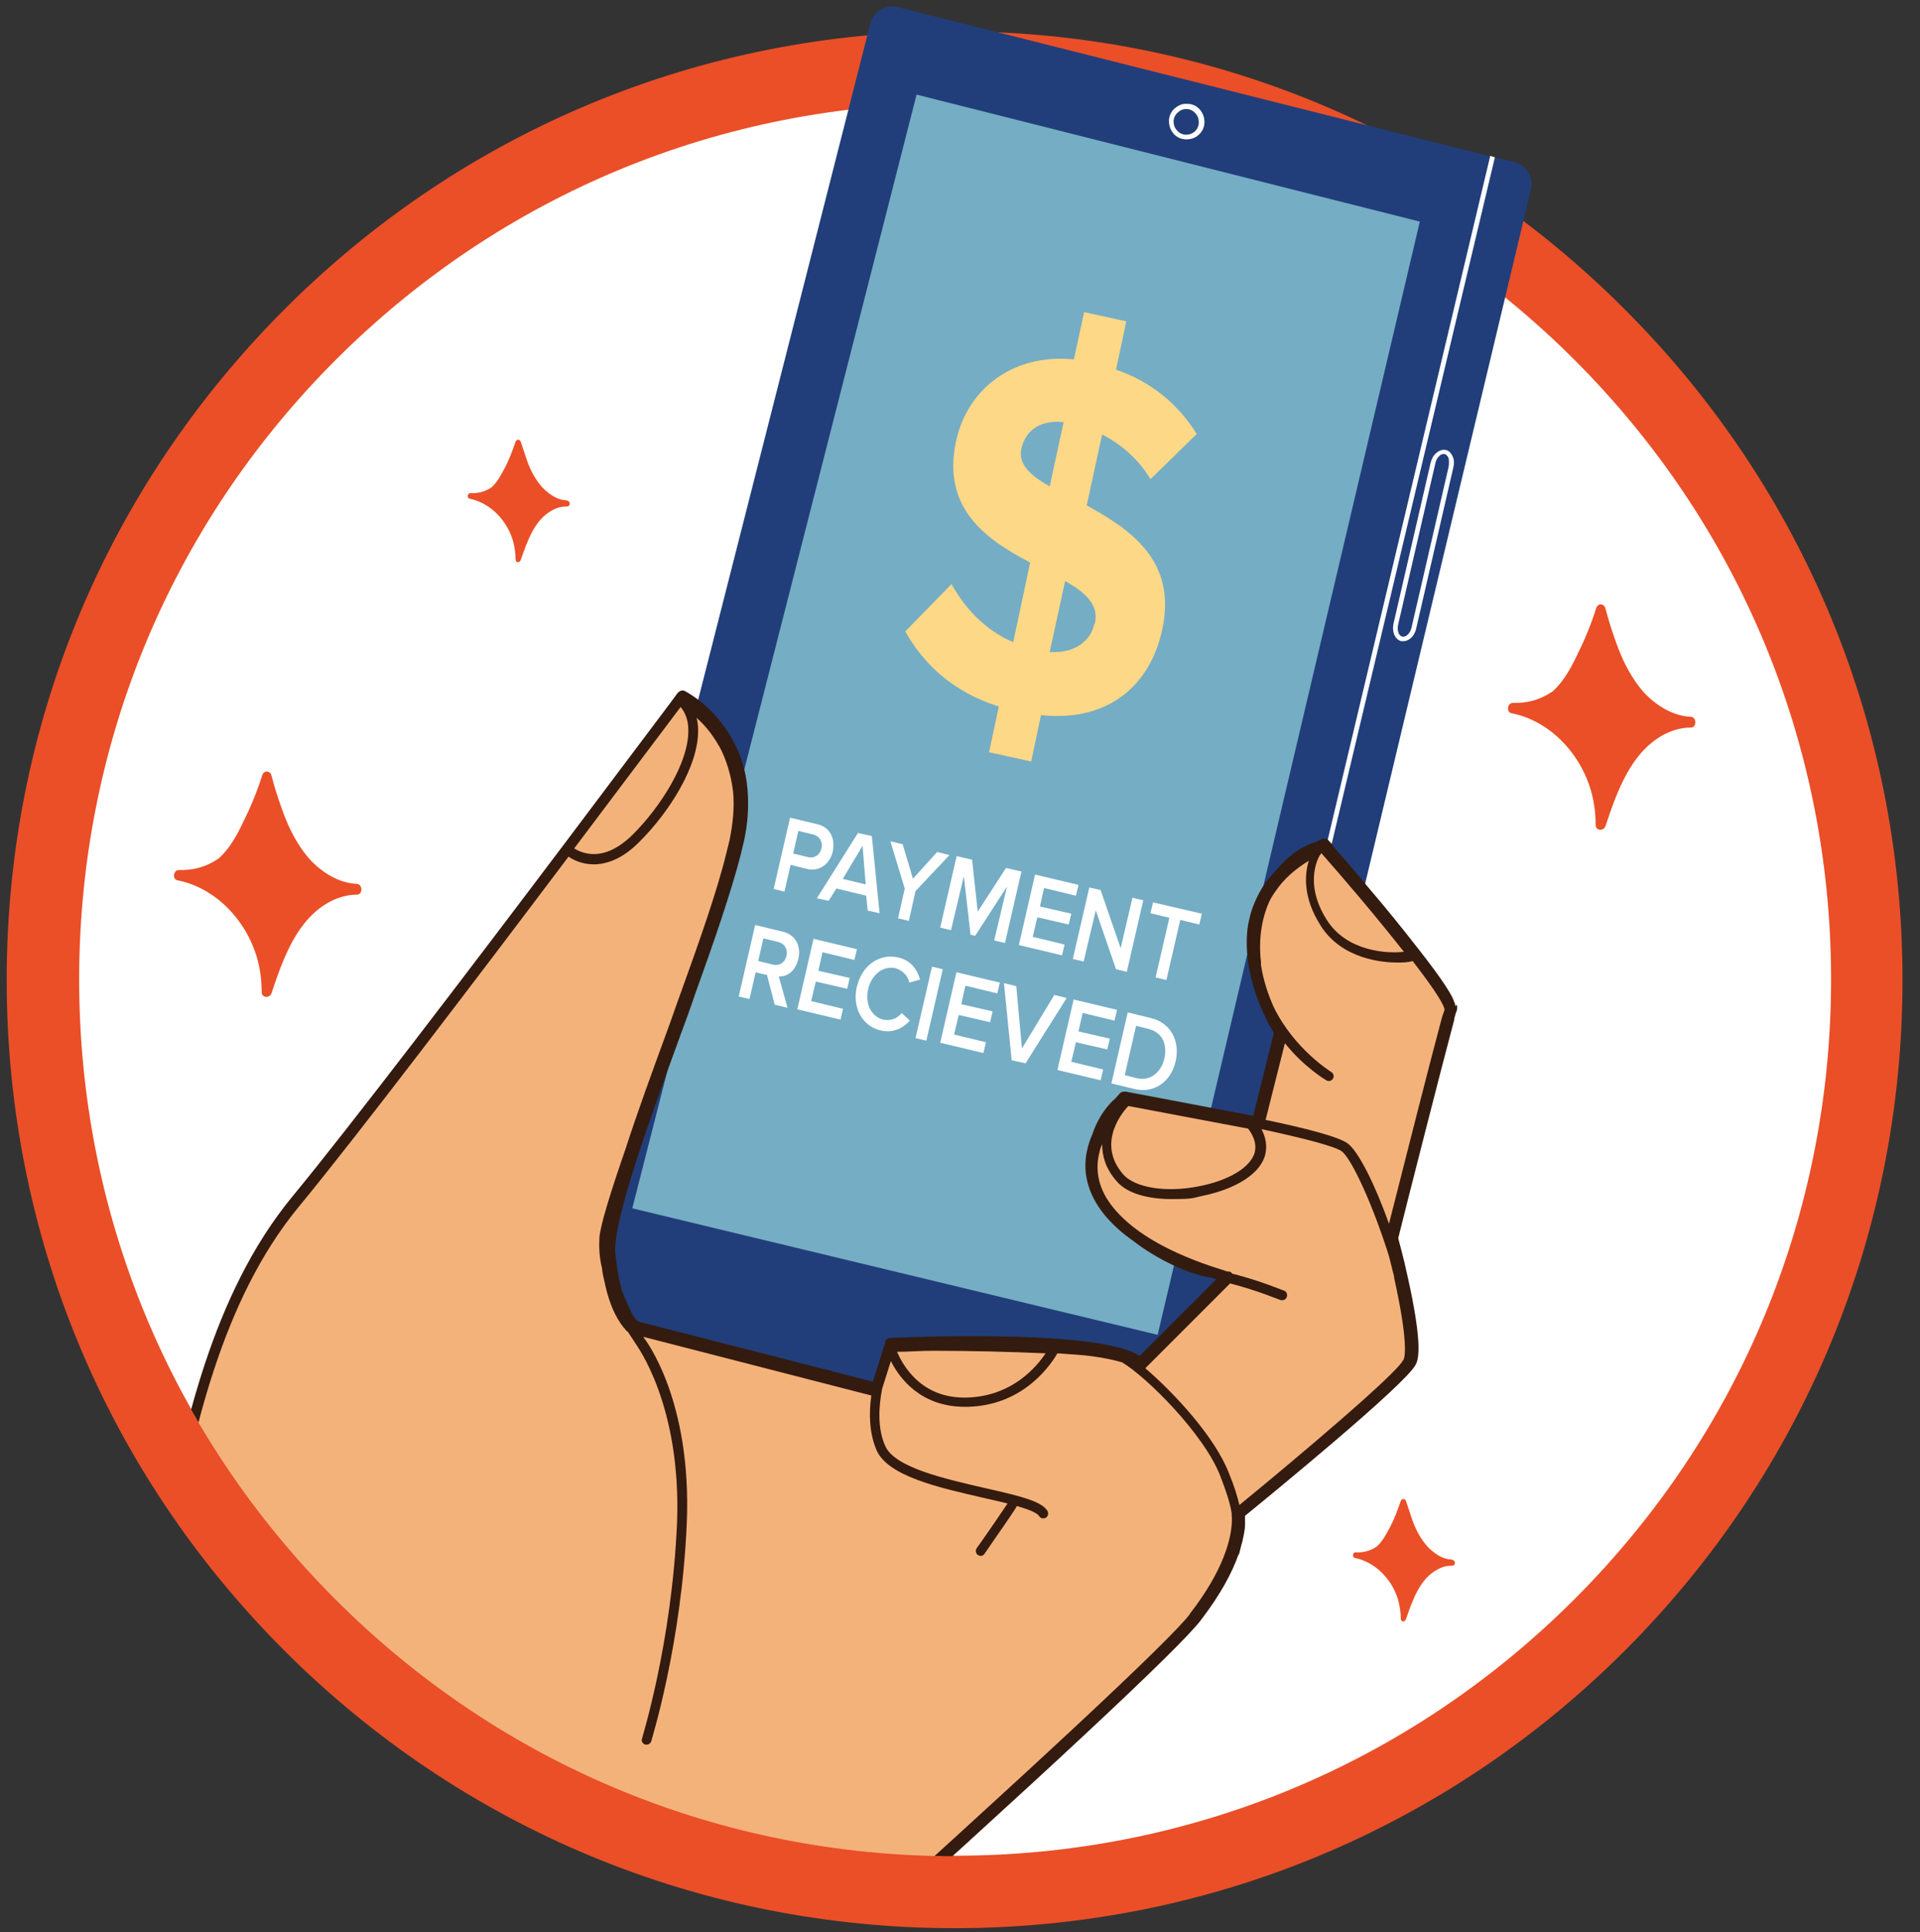
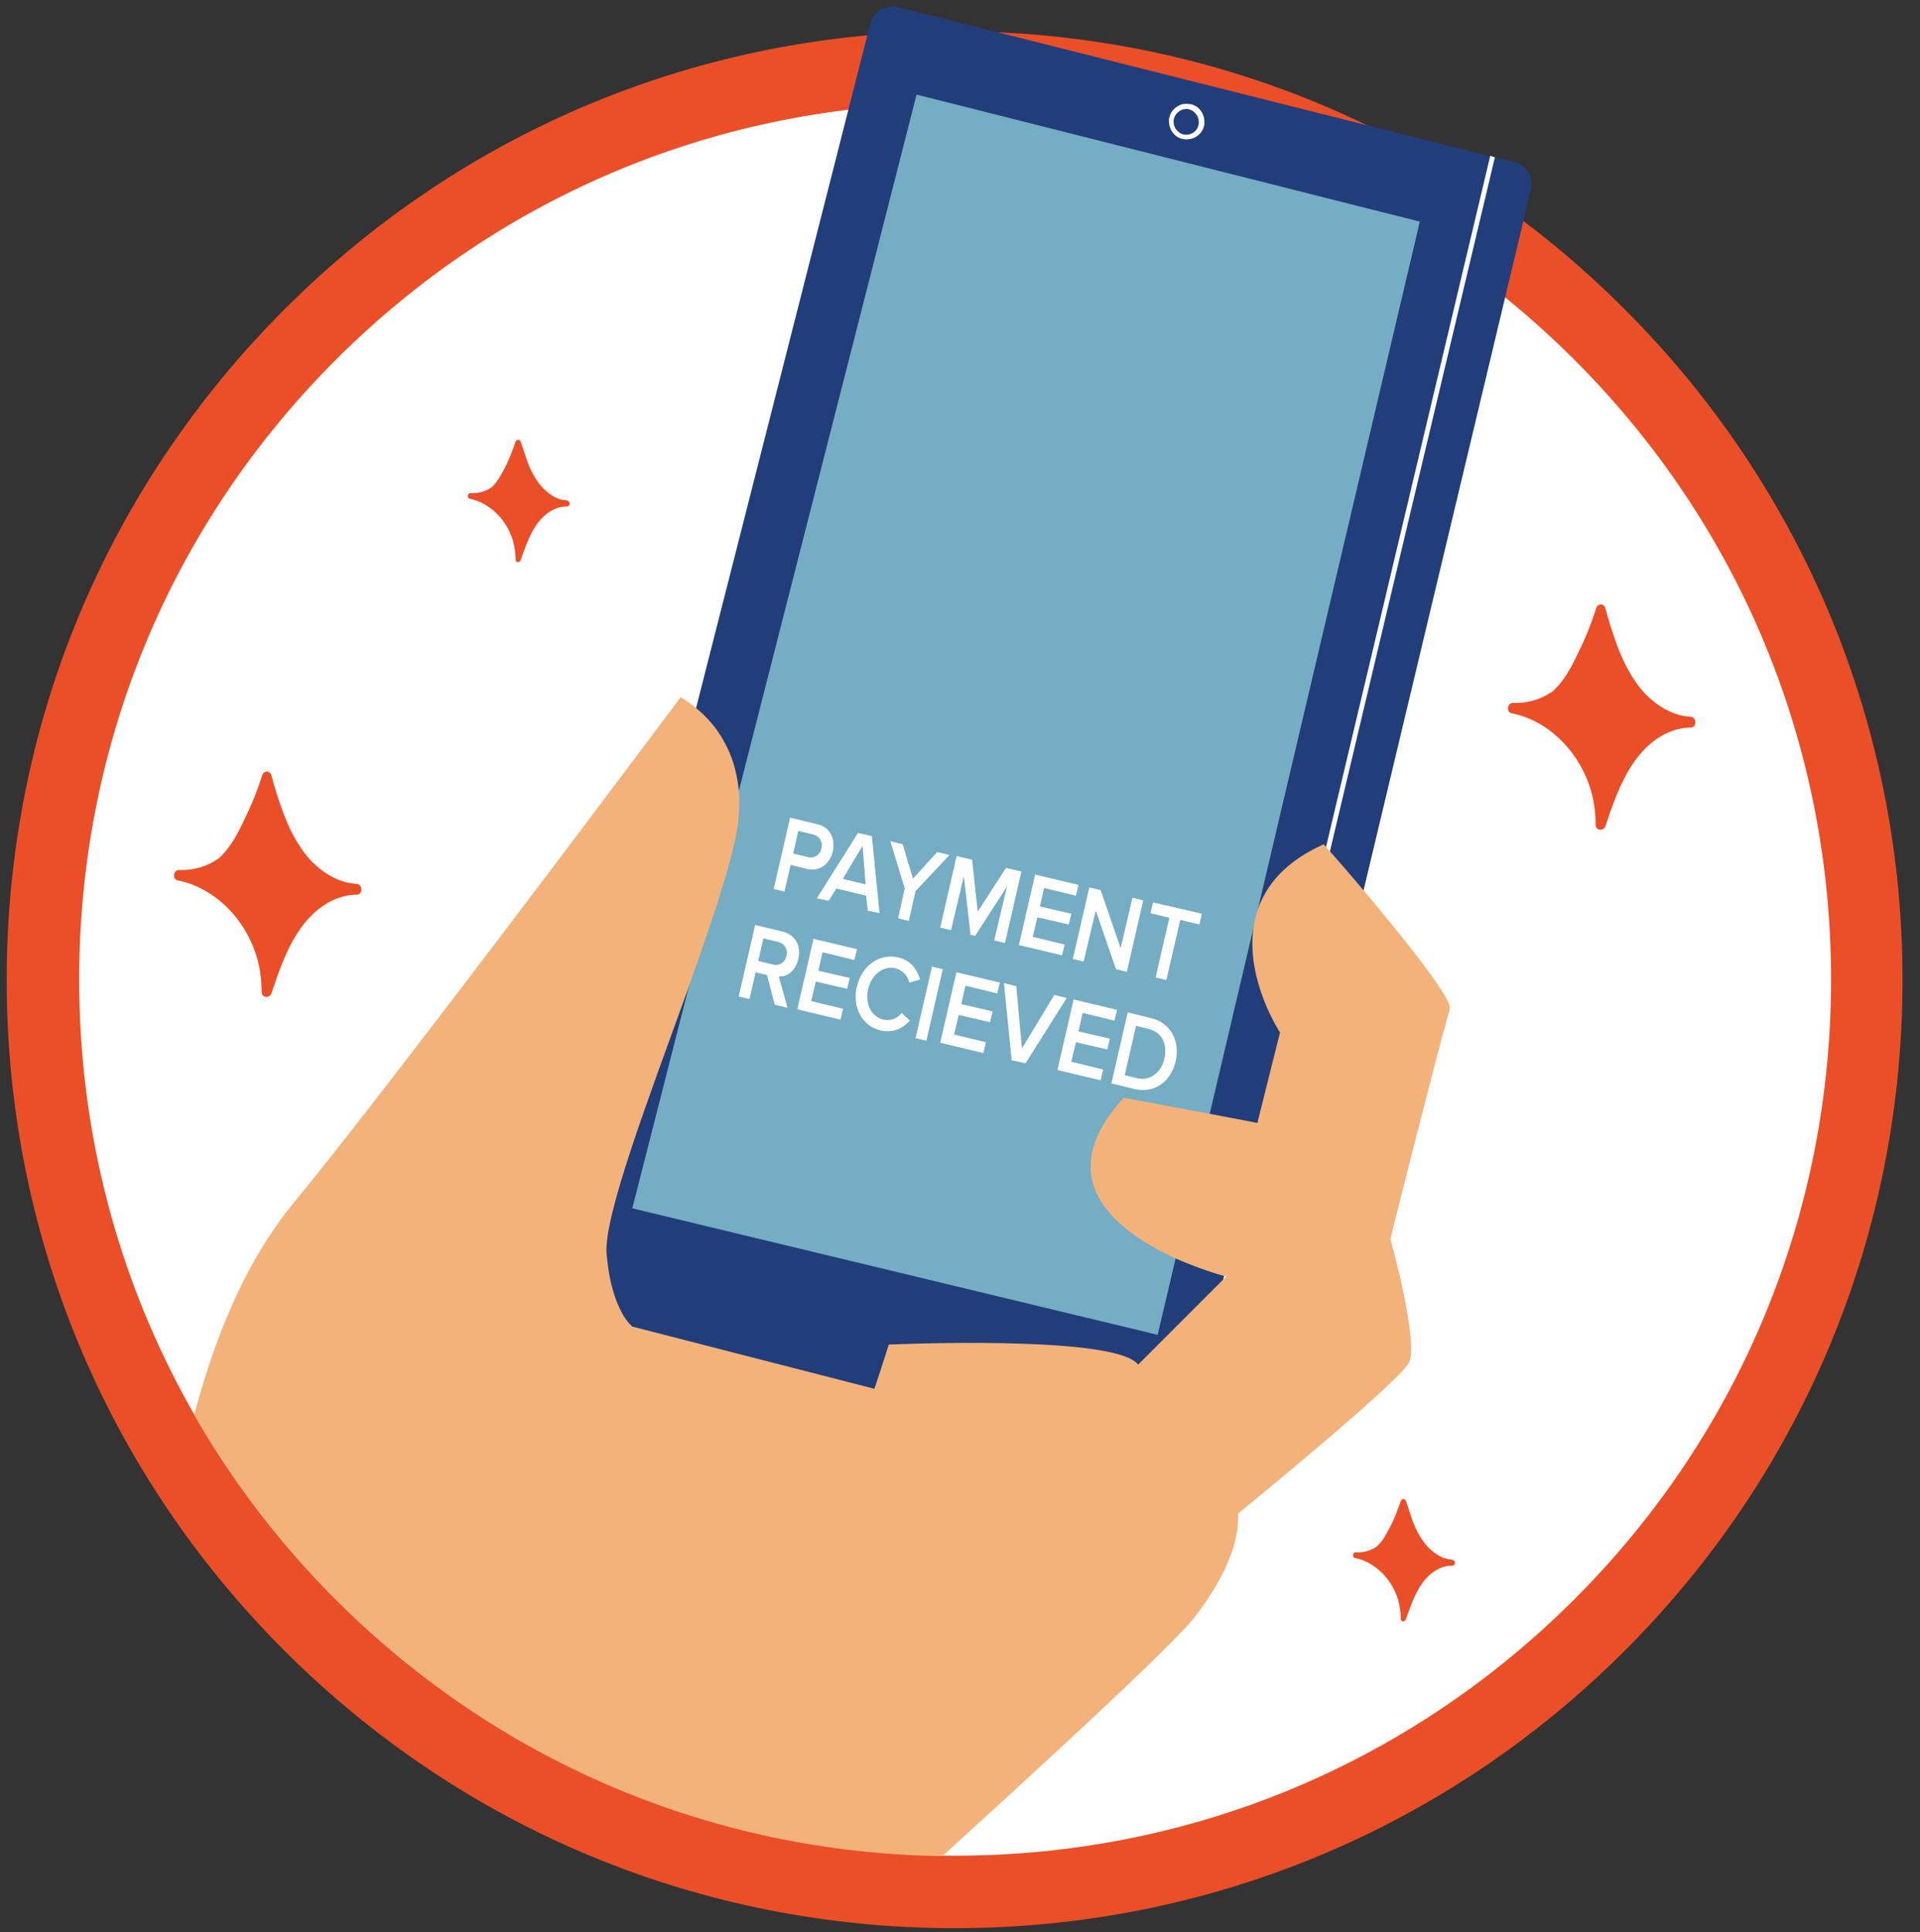
<svg xmlns="http://www.w3.org/2000/svg" id="Layer_1" version="1.1" viewBox="0 0 373.5 375.8">
  <rect x="0" y="0" width="373.5" height="375.8" fill="#333333" stroke="none" />
  <defs>
    <style> .st0 { fill: none; } .st1 { fill: #341b0f; } .st2 { fill: #fdd887; } .st3 { fill: #f4b27b; } .st4 { fill: #fff; } .st5 { fill: #ea4f28; } .st6 { fill: #213e7a; } .st7 { fill: #75adc4; } .st8 { clip-path: url(#clippath); } </style>
    <clipPath id="clippath">
      <path class="st0" d="M185.8,361c-45.5,0-88.3-17.7-120.5-49.9-32.2-32.2-49.9-75-49.9-120.5s17.7-88.3,49.9-120.5C97.4,37.8,155.6-15.7,201.1-15.7s92.3,30.6,124.5,62.8c32.2,32.2,30.6,98,30.6,143.5s-17.7,88.3-49.9,120.5c-32.2,32.2-75,49.9-120.5,49.9Z" />
    </clipPath>
  </defs>
  <g>
    <path class="st4" d="M185.8,368c-47.4,0-92-18.5-125.5-52-33.5-33.5-52-78.1-52-125.5s18.5-92,52-125.5C93.8,31.6,138.4,13.1,185.8,13.1s92,18.5,125.5,52c33.5,33.5,52,78.1,52,125.5s-18.5,92-52,125.5c-33.5,33.5-78.1,52-125.5,52Z" />
    <path class="st5" d="M185.8,20.1c45.5,0,88.3,17.7,120.5,49.9,32.2,32.2,49.9,75,49.9,120.5s-17.7,88.3-49.9,120.5c-32.2,32.2-75,49.9-120.5,49.9s-88.3-17.7-120.5-49.9c-32.2-32.2-49.9-75-49.9-120.5s17.7-88.3,49.9-120.5c32.2-32.2,75-49.9,120.5-49.9M185.8,6.1c-49.3,0-95.6,19.2-130.4,54C20.5,95,1.3,141.3,1.3,190.6s19.2,95.6,54,130.4c34.8,34.8,81.2,54,130.4,54s95.6-19.2,130.4-54c34.8-34.8,54-81.2,54-130.4s-19.2-95.6-54-130.4C281.3,25.3,235,6.1,185.8,6.1h0Z" />
  </g>
  <g class="st8">
    <g>
      <g>
        <path class="st6" d="M297.8,36.9l-59.5,249.1-133.5-28.1L169.3,4.6c.6-2.4,3-3.8,5.4-3.2l115.2,29,.2,1.1.7-.9,3.8.9c2.4.6,3.8,3,3.2,5.4Z" />
        <path class="st4" d="M230.8,27.1s0,0-.1,0c-.9,0-1.8-.4-2.4-1.1-.6-.7-.9-1.5-.9-2.5,0-.9.4-1.8,1.1-2.4.7-.6,1.5-1,2.5-.9.9,0,1.8.4,2.4,1.1.6.7.9,1.5.9,2.5,0,.9-.4,1.8-1.1,2.4-.6.6-1.5.9-2.3.9ZM230.8,21.2c-.6,0-1.2.2-1.7.7-.5.4-.8,1.1-.8,1.7,0,.7.2,1.3.7,1.8.4.5,1.1.8,1.7.8,1.4,0,2.5-1,2.5-2.4,0-.7-.2-1.3-.7-1.8-.4-.5-1.1-.8-1.7-.8,0,0,0,0,0,0Z" />
        <g>
          <polygon class="st4" points="290.8 30.6 232.5 275.8 231.6 275.6 289.9 30.3 290.8 30.6" />
-           <path class="st4" d="M273,124.7c-.1,0-.3,0-.4,0h0c-1.2-.3-1.9-1.8-1.5-3.5l7.2-31.2c.2-.8.6-1.5,1.1-1.9.6-.5,1.2-.7,1.8-.6.6.1,1.1.6,1.4,1.3.3.6.3,1.4.1,2.2l-7.2,31.2c-.3,1.5-1.4,2.5-2.5,2.5ZM272.8,123.8c.7.2,1.6-.7,1.8-1.8l7.2-31.2c.1-.6.1-1.2,0-1.7-.2-.4-.4-.7-.8-.8-.3,0-.7,0-1,.4-.4.3-.7.9-.8,1.5l-7.2,31.2c-.3,1.2.1,2.3.8,2.4h0Z" />
        </g>
        <polygon class="st7" points="123 235 225.2 259.6 276.2 43.1 178.3 18.4 123 235" />
        <g>
          <path class="st4" d="M153.6,159l5.4,1.3c2.6.6,3.5,2.9,3,5.3-.5,2.3-2.5,4-5,3.4l-3.2-.8-1.2,5.2-2.1-.5,3.2-13.9ZM158.2,162.3l-2.9-.7-1,4.4,2.9.7c1.2.3,2.3-.4,2.6-1.7s-.4-2.4-1.6-2.7Z" />
          <path class="st4" d="M168.5,174.2l-5.8-1.4-1.5,2.4-2.3-.5,8-12.7,2.7.6,1.5,15-2.3-.5-.3-2.9ZM163.8,170.9l4.6,1.1-.6-7.5-3.9,6.5Z" />
          <path class="st4" d="M176,172.8l-2.8-9.2,2.4.6,2,6.7,4.7-5.2,2.4.6-6.6,7-1.3,5.8-2.1-.5,1.3-5.8Z" />
          <path class="st4" d="M195.9,172.4l-6.2,9.6-.9-.2-1.3-11.4-2.5,10.5-2.1-.5,3.2-13.9,3,.7,1.1,10.1,5.5-8.5,3,.7-3.2,13.9-2.1-.5,2.5-10.5Z" />
          <path class="st4" d="M201.4,170.1l8.4,2-.5,2.1-6.2-1.5-.8,3.6,6.1,1.4-.5,2.1-6.1-1.4-.9,3.8,6.2,1.5-.5,2.1-8.4-2,3.2-13.9Z" />
          <path class="st4" d="M213.2,176.9l-2.4,10.1-2.1-.5,3.2-13.9,2.2.5,3.9,11.3,2.3-9.8,2.1.5-3.2,13.9-2.1-.5-4-11.6Z" />
          <path class="st4" d="M227.5,178.5l-3.7-.9.5-2.1,9.5,2.2-.5,2.1-3.7-.9-2.7,11.7-2.1-.5,2.7-11.7Z" />
          <path class="st4" d="M149.1,189.6l-2.1-.5-1.2,5.2-2.1-.5,3.2-13.9,5.4,1.3c2.4.6,3.6,2.7,3,5.3-.6,2.5-2.3,3.5-3.8,3.4l1.7,6.1-2.5-.6-1.5-5.8ZM151.4,183.2l-2.9-.7-1,4.4,2.9.7c1.2.3,2.3-.4,2.6-1.7.3-1.3-.4-2.4-1.6-2.7Z" />
          <path class="st4" d="M158.3,182.6l8.4,2-.5,2.1-6.2-1.5-.8,3.6,6.1,1.4-.5,2.1-6.1-1.4-.9,3.8,6.2,1.5-.5,2.1-8.4-2,3.2-13.9Z" />
          <path class="st4" d="M166.7,191.9c1-4.3,4.5-6.5,8-5.7,2.6.6,3.7,2.4,4.3,4.3l-2.1.6c-.3-1.3-1.3-2.4-2.7-2.8-2.3-.5-4.6,1.1-5.3,4-.7,2.9.6,5.4,2.9,6,1.4.3,2.8-.2,3.6-1.3l1.6,1.5c-1.3,1.4-3.2,2.5-5.7,1.9-3.5-.8-5.6-4.4-4.6-8.6Z" />
          <path class="st4" d="M181.3,188l2.1.5-3.2,13.9-2.1-.5,3.2-13.9Z" />
          <path class="st4" d="M186.1,189.1l8.4,2-.5,2.1-6.2-1.5-.8,3.6,6.1,1.4-.5,2.1-6.1-1.4-.9,3.8,6.2,1.5-.5,2.1-8.4-2,3.2-13.9Z" />
          <path class="st4" d="M195.3,191.2l2.4.6,1.1,12.1,6.3-10.4,2.4.6-8,12.7-2.7-.6-1.5-15Z" />
          <path class="st4" d="M208.9,194.4l8.4,2-.5,2.1-6.2-1.5-.8,3.6,6.1,1.4-.5,2.1-6.1-1.4-.9,3.8,6.2,1.5-.5,2.1-8.4-2,3.2-13.9Z" />
          <path class="st4" d="M219.4,196.9l4.5,1.1c3.8.9,5.7,4.4,4.8,8.4s-4.2,6.3-8,5.4l-4.5-1.1,3.2-13.9ZM221.2,209.7c2.6.6,4.7-1.2,5.3-3.8.6-2.7-.3-5.1-3.1-5.8l-2.4-.6-2.2,9.6,2.4.6Z" />
        </g>
-         <path class="st2" d="M202.5,139.1l-1.9,9-8.2-1.8,1.9-8.9c-8.9-2.8-14.6-8.2-18.2-14.6l9-9.2c2.5,4.5,6.4,8.9,12,11.3l3.3-15.5c-8.4-4.4-17.3-10.4-14.4-23.7,2.2-10,11-17,22.9-15.8l2-9.2,8.2,1.8-2,9.4c6.8,2.3,12.1,6.7,15.7,12.5l-9,8.8c-2.3-3.9-5.7-6.8-9.4-8.7l-3,13.8c8.4,4.6,17.6,10.7,14.7,24.1-2.3,10.8-10.4,18-23.4,16.7ZM204.2,94.6l2.7-12.5c-4.5-.5-7.4,1.6-8.2,5.1-.7,3.1,1.8,5.3,5.5,7.4ZM213,121.2c.8-3.6-1.9-6-5.8-8.2l-3,13.8c5.1.3,8-2.3,8.7-5.5Z" />
      </g>
      <g>
        <path class="st3" d="M282,196.4c0,.3-.3.9-.5,1.7,0,0,0,0,0,0-2.3,8.3-10.5,40.5-11,42.8,0,0,0,.1,0,.1,0,0,.8,3.1,1.8,7.1,0,0,0,0,0,0,1.4,6.2,3,14.6,1.8,16.9-2,3.9-33.3,29.4-33.3,29.4,0,0,.1.7,0,2.1-.2,3-1.6,9.2-8.4,18-4.9,6.4-41.6,39.9-77,71.7-51.1-7.2-96.1-33.2-127.8-70.9,1.4-2.5,2.3-4.7,2.8-6.7,4.4-19.1,8.3-52.5,27-75,11-13.3,35.1-45,53-68.7,12.5-16.6,22-29.3,22-29.3,0,0,0,0,0,0,.3.2,1.5.8,3,2.1,1.7,1.4,3.8,3.5,5.4,6.4,0,0,0,.2.1.2,1.4,2.5,2.4,5.5,2.8,9.2.3,2.9.1,6.2-.7,9.9-.2.8-.4,1.6-.6,2.5-1.8,7.2-5.2,16.9-8.8,27.1-7.5,20.8-16.2,43.6-15.6,50.9.2,1.9.4,3.5.7,4.9,1.1,5.1,2.8,7.6,3.7,8.6,0,0,0,0,0,0,.4.4.6.6.6.6l47.1,12.1.9-2.7,1.9-5.9s0,0,0,0c0,0,44.1-2,48.5,3.9l17-17,.2-.2s0,0-.1,0c0,0,0,0,0,0,0,0-.1,0-.2,0-1.2-.3-5.2-1.5-9.7-3.5-4.6-2.1-9.8-5.2-13.1-9.2-2.7-3.3-4.1-7.3-2.9-12,0,0,0,0,0,0,.8-3,2.6-6.3,6-10,0,0,0,0,0,0l16.6,3.1,7.9,1.5,1.5.3h0c0,0,4.4-17.6,4.4-17.6,0,0-6.8-10.3-5.1-20.7.1-.9.4-1.8.6-2.7.6-1.8,1.4-3.5,2.6-5.2,2.1-3,5.5-5.8,10.4-8,0,0,.2.2.6.7,0,0,.1.2.2.2,0,0,0,0,0,0,1.3,1.5,3.9,4.4,6.9,8,7,8.3,16.2,19.7,16.8,22.6,0,.2,0,.3,0,.4Z" />
-         <path class="st1" d="M283.1,195.7c0-.2,0-.4-.2-.8-.6-2-4-6.6-8.2-11.9-2.2-2.8-5-6.3-8.6-10.5-2.7-3.3-5.3-6.2-6.8-8,0,0,0,0,0-.1l-.8-.9c-.3-.4-.9-.5-1.4-.3-.4.2-.7.3-1,.5-3,.9-5.7,2.9-7.9,5.6-.7.7-1.3,1.5-1.9,2.2-1.2,1.7-2.1,3.5-2.8,5.5-.3.9-.5,1.9-.7,2.8-1.5,9.6,3.7,19,5,21.1l-4,16.1-24.8-4.7c0,0-.2,0-.3,0-.3,0-.7.1-.9.4-.3.3-.5.6-.8.9-1.3,1.1-3.3,3.4-4.5,7-.4.9-.7,1.8-.9,2.6h0s0,0,0,0c-1.2,4.6,0,9,3.2,13,1.5,1.8,3.3,3.5,5.6,5.1,4.9,3.8,10.8,6.4,14.7,7.1.1,0,.2,0,.3,0,.4.1.8.3,1.2.4l-14.9,14.9c-7.5-5-41.5-3.8-48.5-3.5-.5,0-.8.3-1,.7,0,0,0,.1,0,.2l-2.4,7.6-45.7-11.7c0,0-.2-.2-.3-.3h0s0,0,0,0c-.2-.2-.4-.5-.7-.9-.7-1.4-1.4-3-2.1-4.7-.2-.8-.4-1.6-.6-2.5-.3-1.5-.5-3.1-.7-4.8-.5-6.1,6.1-24.5,12.6-42.3,1-2.7,2-5.4,2.9-8.1,3.5-9.7,7-19.8,8.9-27.2.2-.9.4-1.7.6-2.5.8-3.6,1-7.1.7-10.3-.3-3.5-1.3-6.8-3-9.7,0,0,0-.1-.1-.2-1.5-2.6-3.4-4.9-5.7-6.8-1.7-1.4-3-2.1-3.2-2.2-.5-.4-1.2-.2-1.6.3,0,.1-9.7,12.9-22,29.3-18.1,24-42,55.4-53,68.7-15.7,19.1-21.1,45.6-25,65-.8,3.8-1.5,7.4-2.2,10.5-.4,1.7-1.3,3.9-2.7,6.4-.2.4-.2,1,.1,1.3,32.8,38.9,78.4,64.3,128.5,71.3,0,0,.1,0,.2,0,.3,0,.6-.1.8-.3,47.1-42.3,73-66.5,77.1-71.9,3.9-5.1,6.1-9.3,7.3-12.7.1-.1.2-.2.2-.4.2-.8.4-1.6.6-2.3.3-1.3.5-2.4.5-3.2,0-.7,0-1.3,0-1.7,4.9-4,31.2-25.5,33.2-29.4.4-.8,1.6-3.2-1.7-17.7,0,0,0,0,0,0h0c-.7-3.3-1.5-6-1.7-6.9,1.2-4.9,8.8-34.7,10.9-42.5,0,0,0-.1,0-.2.2-.8.4-1.4.5-1.6.1-.3.1-.7,0-1.1ZM257,166.1c0,0,0-.1,0-.2,0,0,0,0,0,0l.2.2s0,0,0,0c1.5,1.7,4.1,4.7,6.9,8,3.8,4.5,6.7,8.1,9,11-3.1.4-11.1,0-15-6.2-4.7-7.4-1.4-12.6-1.2-12.8ZM249.8,202.7c3.8,4.8,7.9,7.2,8.2,7.4.5.3,1,.1,1.3-.3.3-.5.1-1-.3-1.3,0,0-7.2-4.4-11.2-12.6-1-2.2-2-5-2.5-8.2,0,0,0-.1,0-.2,0-.1,0-.2,0-.4-.5-4.3.1-8.2,1.5-11.5.4-.9.9-1.7,1.5-2.5,1.5-2.2,3.7-4.1,6.3-5.7-.8,2.6-1.2,7.1,2.3,12.6,4.2,6.7,12.4,7.2,14.9,7.2h0c1,0,2.1,0,3-.3,5.1,6.6,6.1,8.7,6.2,9.4,0,.3-.3.9-.5,1.6,0,0,0,0,0,0-1.9,7-8.1,31.4-10.3,40.1-2.7-7.6-5.9-14-8-15.6-1.7-1.3-8.3-3-16-4.6l3.8-15.1ZM244,224.4c-1,2.8-5.1,5.2-10.7,6.3-6.5,1.3-12.5.3-14.8-2.3-5.5-6.3.4-12.7,1-13.3l23.3,4.4c1.3,1.7,1.7,3.4,1.2,4.9ZM181.4,262.7c7.3,0,15.3.2,22,.5-1.6,2.4-6.3,8.3-15.2,8.6-9.2.3-12.7-6.6-13.7-8.9,2.3,0,4.6-.2,6.9-.2ZM132.4,137.5c1,1.2,1.5,2.7,1.5,4.5.1,6.4-5.5,15-10.7,20.2-3,3-6,4.3-8.9,3.8-1.1-.2-2-.6-2.6-1,10.1-13.4,18.2-24.2,20.7-27.5ZM231.4,314c-4,5.2-30.4,29.8-76.4,71.2-49.1-7-93.8-31.8-126-69.8,1.3-2.4,2.1-4.5,2.5-6.3.7-3.2,1.5-6.8,2.2-10.6,3.9-19.1,9.1-45.3,24.5-63.9,10.9-13.2,34.4-44.1,52.4-68,1,.7,2.7,1.5,4.9,1.5h0c3,0,6.1-1.5,9-4.5,5.7-5.7,11.4-14.6,11.3-21.6,0-.9-.1-1.7-.3-2.4,1.7,1.5,3.1,3.3,4.2,5.2,0,.1.1.2.2.3,1.4,2.6,2.3,5.6,2.7,8.8.3,3,0,6.2-.7,9.6-.2.8-.4,1.6-.6,2.4-1.8,7.4-5.3,17.3-8.8,27-1,2.7-1.9,5.4-2.9,8.1-2.9,7.9-5.7,15.6-7.9,22.4-2.9,8.4-4.9,14.8-5.1,17.3-.1,1.9,0,3.9.5,5.9.1,1,.3,1.9.5,2.7,1.1,5.4,3,8.1,4,9.2,0,0,0,0,0,0,.2.3.4.4.6.6.6.9,1.1,1.7,1.5,2.3,0,.1,8.9,11.7,8,34.8-1,23.4-6.8,41.7-6.8,41.9-.2.5.1,1,.6,1.2,0,0,.2,0,.3,0,.4,0,.8-.3.9-.7,0-.2,5.9-18.7,6.9-42.4,1-23.9-8-35.6-8.4-36.1,0,0,0,0,0-.1l44.3,11.4c-.5,3.5-.4,7.3,1,10.6,2.2,5.1,12.1,7.3,20.8,9.3,1.6.4,3.2.7,4.7,1.1-1,1.5-4,5.9-6,8.7-.3.4-.2,1,.2,1.3.2.1.4.2.5.2.3,0,.6-.1.8-.4,4.5-6.5,5.9-8.5,6.3-9.3,2.2.6,3.9,1.3,4.3,1.9.3.5.8.6,1.3.4.5-.3.6-.8.4-1.3-1.1-1.9-5.1-2.9-12.2-4.5-7.8-1.8-17.6-4-19.4-8.2-1.5-3.3-1.3-7.5-.6-11.1l1.7-5.4c1.6,3.2,5.7,8.9,14.4,8.9s.4,0,.6,0c11.2-.3,16.4-8.7,17.4-10.4,2.7.2,5,.3,7,.6,2.2.3,4,.7,5.4,1.1,0,0,0,0,.1,0,4.9,2.9,16.1,14.1,19.2,22.2,1.2,3.1,1.9,5.3,2.2,7.2,0,.1,0,.3,0,.4,0,0,.1.6,0,1.8-.2,2.8-1.5,8.8-8.1,17.3ZM272.9,264.6c-1.3,2.6-19.7,18.2-31.8,28.1-.4-1.7-1-3.7-2-6.1-2.7-7.1-10.7-15.7-16.3-20.5l16.5-16.5c5.4,1.4,9.6,3.2,9.7,3.2.5.2,1.1,0,1.3-.5.2-.5,0-1.1-.5-1.3-.2,0-4.5-1.9-10.1-3.3-.1-.2-.3-.3-.5-.4,0,0,0,0-.2,0,0,0,0,0,0,0h-.2c-1.1-.4-5.1-1.5-9.5-3.5-5.8-2.6-10-5.6-12.7-8.9-2.8-3.4-3.7-7.1-2.7-10.9,0,0,0,0,0,0,.1-.5.3-1,.5-1.5,0,2.2.6,4.7,2.8,7.2,2.1,2.5,6.3,3.5,10.7,3.5s4-.2,5.9-.6c6.4-1.3,11-4.1,12.2-7.6.4-1.3.6-3.1-.6-5.4,0,0,0,0,0,0,7.9,1.7,14.2,3.3,15.6,4.3,2,1.5,6.2,10.8,9.2,20.4.3,1.1.6,2.5,1,4,0,0,0,.2,0,.2,2.8,12.6,2.1,15.5,1.8,16Z" />
      </g>
    </g>
  </g>
  <path class="st5" d="M69.3,171.9c-3.3-.2-6.3-2-8.7-4.4-2.6-2.8-4.4-6.3-5.7-10-.8-2.2-1.5-4.4-2.1-6.7-.3-1-1.5-1-1.8,0-1,3.2-2.3,6.3-3.8,9.3-1.2,2.5-2.6,5-4.6,6.8,0,0-.2.2-.3.2-2.2,1.5-4.8,2.2-7.5,2.1-1.1,0-1.3,1.8-.3,2,7.2,1.4,13.3,7.5,15.5,15.1.6,2.1.9,4.3.9,6.6,0,1.2,1.5,1.3,1.9.3,2.3-6.9,5-14.5,11.5-17.9,1.6-.8,3.3-1.3,5.1-1.3,1.2,0,1.2-2,0-2.1Z" />
  <path class="st5" d="M328.8,139.4c-3.3-.2-6.3-2-8.7-4.4-2.6-2.8-4.4-6.3-5.7-10-.8-2.2-1.5-4.4-2.1-6.7-.3-1-1.5-1-1.8,0-1,3.2-2.3,6.3-3.8,9.3-1.2,2.5-2.6,5-4.6,6.8,0,0-.2.2-.3.2-2.2,1.5-4.8,2.2-7.5,2.1-1.1,0-1.3,1.8-.3,2,7.2,1.4,13.3,7.5,15.5,15.1.6,2.1.9,4.3.9,6.6,0,1.2,1.5,1.3,1.9.3,2.3-6.9,5-14.5,11.5-17.9,1.6-.8,3.3-1.3,5.1-1.3,1.2,0,1.2-2,0-2.1Z" />
  <path class="st5" d="M110.3,97.3c-1.8,0-3.4-1.1-4.7-2.4-1.4-1.5-2.4-3.4-3.1-5.4-.4-1.2-.8-2.4-1.2-3.6-.2-.5-.8-.5-1,0-.6,1.7-1.2,3.4-2.1,5.1-.7,1.3-1.4,2.7-2.5,3.7,0,0,0,0-.1.1-1.2.8-2.6,1.2-4.1,1.1-.6,0-.7,1-.1,1.1,3.9.8,7.2,4.1,8.4,8.2.3,1.2.5,2.4.5,3.6,0,.7.8.7,1,.1,1.3-3.7,2.7-7.9,6.2-9.7.9-.5,1.8-.7,2.8-.7.7,0,.7-1.1,0-1.1Z" />
  <path class="st5" d="M282.5,303.3c-1.8,0-3.4-1.1-4.7-2.4-1.4-1.5-2.4-3.4-3.1-5.4-.4-1.2-.8-2.4-1.2-3.6-.2-.5-.8-.5-1,0-.6,1.7-1.2,3.4-2.1,5.1-.7,1.3-1.4,2.7-2.5,3.7,0,0,0,0-.1.1-1.2.8-2.6,1.2-4.1,1.1-.6,0-.7,1-.1,1.1,3.9.8,7.2,4.1,8.4,8.2.3,1.2.5,2.4.5,3.6,0,.7.8.7,1,.1,1.3-3.7,2.7-7.9,6.2-9.7.9-.5,1.8-.7,2.8-.7.7,0,.7-1.1,0-1.1Z" />
</svg>